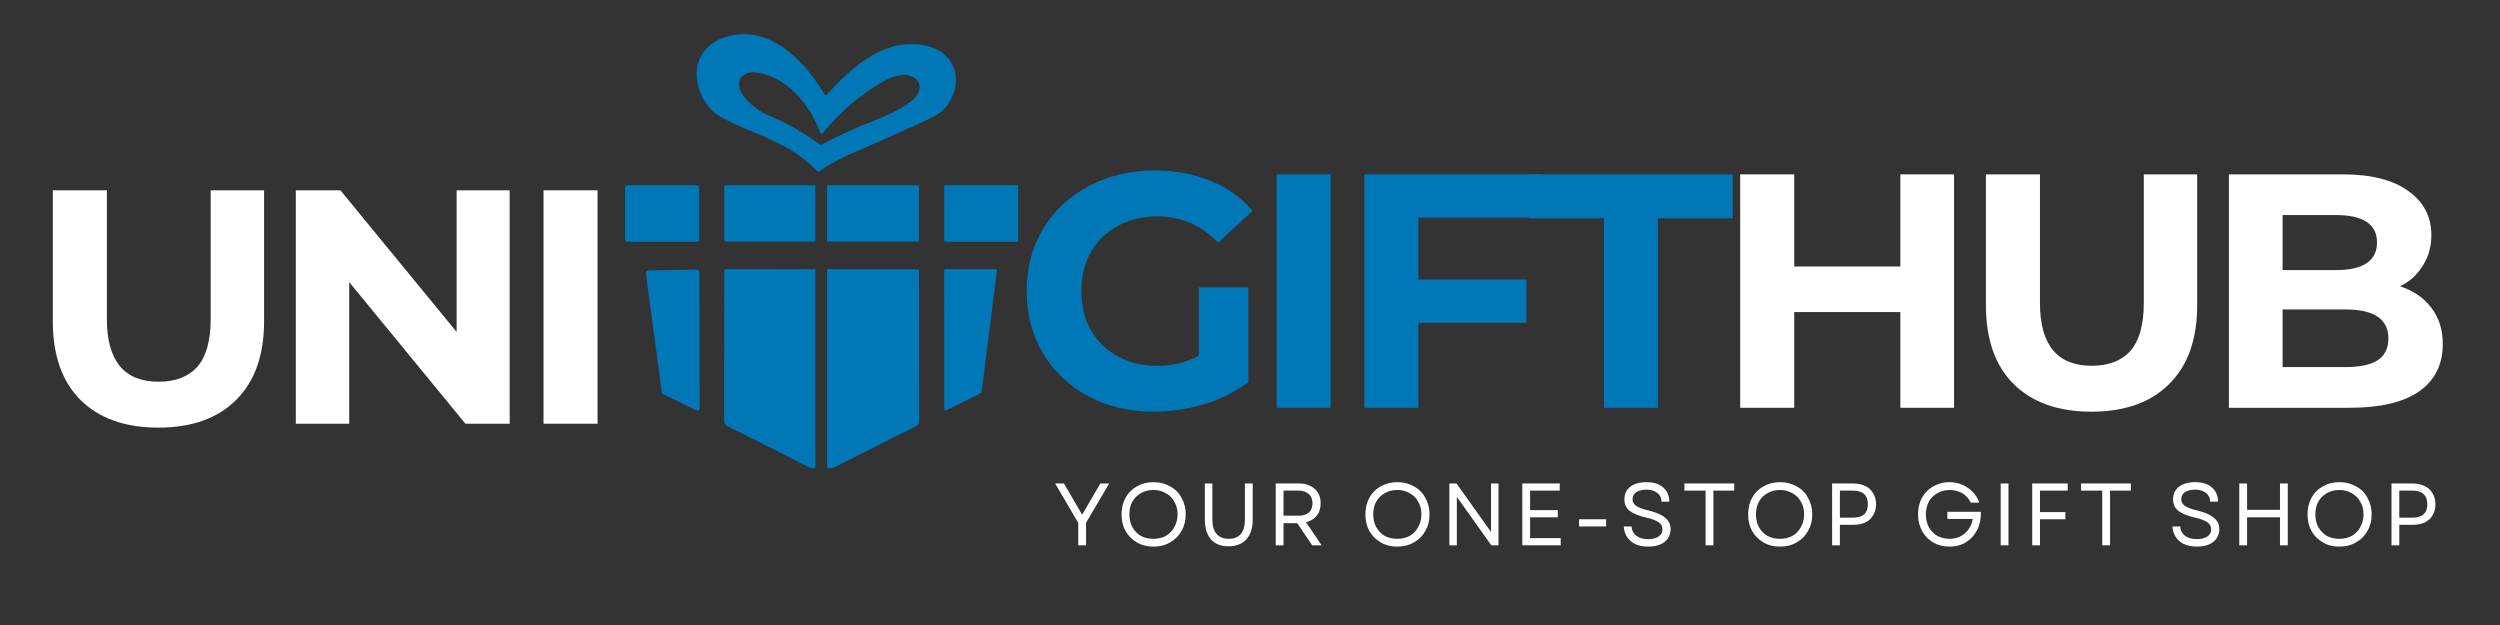
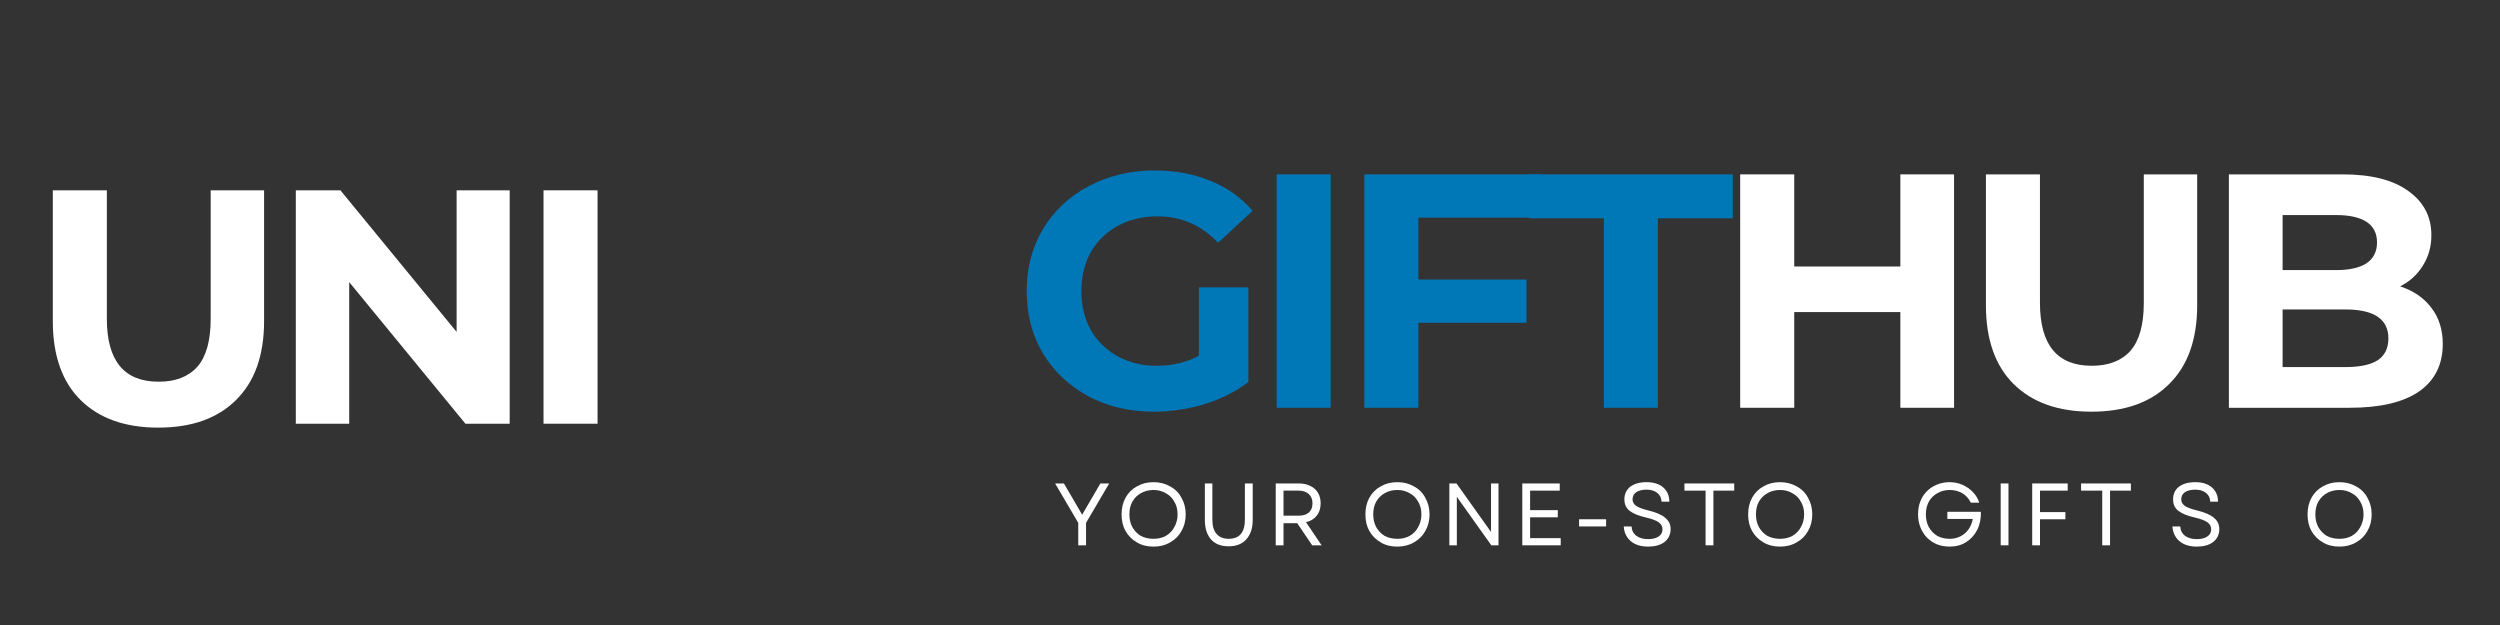
<svg xmlns="http://www.w3.org/2000/svg" version="1.0" preserveAspectRatio="xMidYMid meet" height="40" viewBox="0 0 120 30" zoomAndPan="magnify" width="160">
  <rect x="0" y="0" width="120" height="30" fill="#333333" stroke="none" />
  <defs>
    <g />
    <clipPath id="e279330a32">
-       <path clip-rule="nonzero" d="M 30 1.422 L 48.871 1.422 L 48.871 22.473 L 30 22.473 Z M 30 1.422" />
-     </clipPath>
+       </clipPath>
  </defs>
  <g clip-path="url(#e279330a32)">
    <path fill-rule="evenodd" fill-opacity="1" d="M 39.695 4.539 C 40.562 3.57 41.594 2.629 42.754 2.266 C 43.734 1.953 45.195 2.07 45.707 3.098 C 46.074 3.832 45.84 4.688 45.281 5.27 C 45.141 5.422 44.805 5.617 44.273 5.859 C 43.102 6.398 41.926 6.922 40.738 7.43 C 40.246 7.641 39.773 7.902 39.332 8.219 C 39.289 8.246 39.25 8.242 39.215 8.207 C 38.172 7.105 36.984 6.691 35.629 6.117 C 34.914 5.812 34.441 5.551 34.203 5.328 C 33.547 4.707 33.176 3.523 33.656 2.68 C 34.254 1.625 35.75 1.422 36.805 1.852 C 38.004 2.336 38.918 3.434 39.586 4.527 C 39.617 4.582 39.652 4.582 39.695 4.539 Z M 39.512 6.371 C 39.445 6.453 39.398 6.445 39.363 6.348 C 38.887 5.035 37.707 3.594 36.219 3.473 C 35.867 3.445 35.535 3.598 35.48 3.961 C 35.387 4.574 36.332 5.305 36.805 5.504 C 37.789 5.914 38.633 6.387 39.336 6.93 C 39.371 6.957 39.41 6.961 39.449 6.938 C 40.262 6.504 41.098 6.121 41.957 5.789 C 42.539 5.566 43.805 5.027 44.066 4.48 C 44.367 3.852 43.734 3.531 43.238 3.605 C 42.934 3.648 42.621 3.766 42.305 3.957 C 41.211 4.617 40.281 5.422 39.512 6.371 Z M 30.109 8.891 L 33.453 8.891 C 33.512 8.891 33.559 8.934 33.559 8.992 L 33.559 11.5 C 33.559 11.555 33.512 11.602 33.453 11.602 L 30.109 11.602 C 30.051 11.602 30.004 11.555 30.004 11.5 L 30.004 8.992 C 30.004 8.934 30.051 8.891 30.109 8.891 Z M 39.137 11.598 L 34.863 11.598 C 34.809 11.598 34.762 11.555 34.762 11.496 L 34.762 8.996 C 34.762 8.926 34.797 8.891 34.867 8.891 L 39.137 8.891 Z M 39.699 8.891 L 44.074 8.891 C 44.094 8.891 44.109 8.91 44.109 8.93 L 44.109 11.523 C 44.109 11.574 44.086 11.598 44.039 11.598 L 39.699 11.598 Z M 45.387 8.891 L 48.875 8.891 C 48.91 8.891 48.938 8.918 48.938 8.953 L 48.938 11.539 C 48.938 11.574 48.91 11.602 48.875 11.602 L 45.387 11.602 C 45.352 11.602 45.324 11.574 45.324 11.539 L 45.324 8.953 C 45.324 8.918 45.352 8.891 45.387 8.891 Z M 39.137 22.559 C 38.988 22.5 38.828 22.426 38.652 22.34 C 37.406 21.699 36.156 21.07 34.906 20.449 C 34.816 20.406 34.758 20.316 34.758 20.219 L 34.762 12.957 C 34.762 12.93 34.773 12.918 34.801 12.918 L 39.137 12.922 Z M 45.324 19.633 L 45.32 12.992 C 45.32 12.953 45.355 12.918 45.395 12.918 L 47.777 12.918 C 47.777 12.918 47.777 12.918 47.781 12.918 C 47.82 12.918 47.852 12.953 47.852 12.992 C 47.852 12.996 47.852 13 47.852 13 L 47.117 18.816 C 47.113 18.84 47.098 18.863 47.078 18.871 L 45.426 19.695 C 45.418 19.699 45.406 19.703 45.395 19.703 C 45.355 19.703 45.324 19.672 45.324 19.633 Z M 31.766 18.824 L 31 13.109 C 31 13.105 31 13.102 31 13.098 C 31 13.031 31.047 12.98 31.113 12.98 L 33.449 12.941 C 33.516 12.941 33.566 12.992 33.566 13.055 L 33.582 19.598 C 33.582 19.66 33.531 19.711 33.469 19.711 C 33.449 19.711 33.434 19.707 33.418 19.699 L 31.828 18.914 C 31.793 18.895 31.77 18.863 31.766 18.824 Z M 39.699 12.922 L 44.043 12.922 C 44.09 12.922 44.113 12.945 44.113 12.992 L 44.121 20.234 C 44.121 20.32 44.074 20.402 43.996 20.441 L 39.699 22.609 Z M 39.699 12.922" fill="#0077b6" />
  </g>
  <g fill-opacity="1" fill="#ffffff">
    <g transform="translate(1.301, 20.338)">
      <g>
        <path d="M 6.297 0.188 C 4.703 0.188 3.457 -0.254 2.562 -1.141 C 1.676 -2.023 1.234 -3.285 1.234 -4.922 L 1.234 -11.203 L 3.828 -11.203 L 3.828 -5.031 C 3.828 -3.02 4.656 -2.016 6.312 -2.016 C 7.125 -2.016 7.742 -2.254 8.172 -2.734 C 8.598 -3.223 8.812 -3.988 8.812 -5.031 L 8.812 -11.203 L 11.375 -11.203 L 11.375 -4.922 C 11.375 -3.285 10.926 -2.023 10.031 -1.141 C 9.145 -0.254 7.898 0.188 6.297 0.188 Z M 6.297 0.188" />
      </g>
    </g>
  </g>
  <g fill-opacity="1" fill="#ffffff">
    <g transform="translate(12.871, 20.338)">
      <g>
        <path d="M 11.594 -11.203 L 11.594 0 L 9.469 0 L 3.891 -6.797 L 3.891 0 L 1.328 0 L 1.328 -11.203 L 3.469 -11.203 L 9.047 -4.406 L 9.047 -11.203 Z M 11.594 -11.203" />
      </g>
    </g>
  </g>
  <g fill-opacity="1" fill="#ffffff">
    <g transform="translate(24.761, 20.338)">
      <g>
        <path d="M 1.328 -11.203 L 3.922 -11.203 L 3.922 0 L 1.328 0 Z M 1.328 -11.203" />
      </g>
    </g>
  </g>
  <g fill-opacity="1" fill="#0077b6">
    <g transform="translate(48.656, 19.573)">
      <g>
        <path d="M 8.891 -5.781 L 11.266 -5.781 L 11.266 -1.234 C 10.66 -0.773 9.957 -0.422 9.156 -0.172 C 8.352 0.066 7.547 0.188 6.734 0.188 C 5.566 0.188 4.52 -0.055 3.594 -0.547 C 2.664 -1.047 1.938 -1.734 1.406 -2.609 C 0.883 -3.492 0.625 -4.488 0.625 -5.594 C 0.625 -6.707 0.883 -7.703 1.406 -8.578 C 1.938 -9.461 2.672 -10.148 3.609 -10.641 C 4.555 -11.141 5.613 -11.391 6.781 -11.391 C 7.758 -11.391 8.648 -11.223 9.453 -10.891 C 10.254 -10.566 10.926 -10.086 11.469 -9.453 L 9.812 -7.922 C 9.008 -8.766 8.039 -9.188 6.906 -9.188 C 6.195 -9.188 5.562 -9.035 5 -8.734 C 4.445 -8.43 4.016 -8.008 3.703 -7.469 C 3.398 -6.926 3.25 -6.301 3.25 -5.594 C 3.25 -4.906 3.398 -4.285 3.703 -3.734 C 4.016 -3.191 4.445 -2.77 5 -2.469 C 5.551 -2.164 6.176 -2.016 6.875 -2.016 C 7.625 -2.016 8.297 -2.176 8.891 -2.5 Z M 8.891 -5.781" />
      </g>
    </g>
  </g>
  <g fill-opacity="1" fill="#0077b6">
    <g transform="translate(59.952, 19.573)">
      <g>
        <path d="M 1.328 -11.203 L 3.922 -11.203 L 3.922 0 L 1.328 0 Z M 1.328 -11.203" />
      </g>
    </g>
  </g>
  <g fill-opacity="1" fill="#0077b6">
    <g transform="translate(64.16, 19.573)">
      <g>
        <path d="M 3.922 -9.125 L 3.922 -6.156 L 9.109 -6.156 L 9.109 -4.078 L 3.922 -4.078 L 3.922 0 L 1.328 0 L 1.328 -11.203 L 9.797 -11.203 L 9.797 -9.125 Z M 3.922 -9.125" />
      </g>
    </g>
  </g>
  <g fill-opacity="1" fill="#0077b6">
    <g transform="translate(73.345, 19.573)">
      <g>
        <path d="M 3.641 -9.094 L 0.062 -9.094 L 0.062 -11.203 L 9.828 -11.203 L 9.828 -9.094 L 6.234 -9.094 L 6.234 0 L 3.641 0 Z M 3.641 -9.094" />
      </g>
    </g>
  </g>
  <g fill-opacity="1" fill="#ffffff">
    <g transform="translate(82.201, 19.573)">
      <g>
        <path d="M 11.594 -11.203 L 11.594 0 L 9.016 0 L 9.016 -4.594 L 3.922 -4.594 L 3.922 0 L 1.328 0 L 1.328 -11.203 L 3.922 -11.203 L 3.922 -6.781 L 9.016 -6.781 L 9.016 -11.203 Z M 11.594 -11.203" />
      </g>
    </g>
  </g>
  <g fill-opacity="1" fill="#ffffff">
    <g transform="translate(94.09, 19.573)">
      <g>
        <path d="M 6.297 0.188 C 4.703 0.188 3.457 -0.254 2.562 -1.141 C 1.676 -2.023 1.234 -3.285 1.234 -4.922 L 1.234 -11.203 L 3.828 -11.203 L 3.828 -5.031 C 3.828 -3.02 4.656 -2.016 6.312 -2.016 C 7.125 -2.016 7.742 -2.254 8.172 -2.734 C 8.598 -3.223 8.812 -3.988 8.812 -5.031 L 8.812 -11.203 L 11.375 -11.203 L 11.375 -4.922 C 11.375 -3.285 10.926 -2.023 10.031 -1.141 C 9.145 -0.254 7.898 0.188 6.297 0.188 Z M 6.297 0.188" />
      </g>
    </g>
  </g>
  <g fill-opacity="1" fill="#ffffff">
    <g transform="translate(105.659, 19.573)">
      <g>
        <path d="M 9.547 -5.828 C 10.191 -5.617 10.691 -5.273 11.047 -4.797 C 11.41 -4.328 11.594 -3.75 11.594 -3.062 C 11.594 -2.07 11.211 -1.312 10.453 -0.781 C 9.691 -0.258 8.582 0 7.125 0 L 1.328 0 L 1.328 -11.203 L 6.797 -11.203 C 8.16 -11.203 9.207 -10.938 9.938 -10.406 C 10.676 -9.883 11.047 -9.176 11.047 -8.281 C 11.047 -7.738 10.91 -7.254 10.641 -6.828 C 10.379 -6.398 10.016 -6.066 9.547 -5.828 Z M 3.906 -9.25 L 3.906 -6.609 L 6.484 -6.609 C 7.117 -6.609 7.602 -6.719 7.938 -6.938 C 8.27 -7.164 8.438 -7.5 8.438 -7.938 C 8.438 -8.375 8.27 -8.703 7.938 -8.922 C 7.602 -9.141 7.117 -9.25 6.484 -9.25 Z M 6.922 -1.953 C 7.609 -1.953 8.125 -2.062 8.469 -2.281 C 8.812 -2.508 8.984 -2.859 8.984 -3.328 C 8.984 -4.254 8.297 -4.719 6.922 -4.719 L 3.906 -4.719 L 3.906 -1.953 Z M 6.922 -1.953" />
      </g>
    </g>
  </g>
  <g fill-opacity="1" fill="#ffffff">
    <g transform="translate(50.568, 26.175)">
      <g>
        <path d="M 1.188 0 L 1.188 -1.078 L 0.078 -2.969 L 0.5 -2.969 L 0.984 -2.141 L 1.375 -1.469 L 2.25 -2.969 L 2.672 -2.969 L 1.562 -1.078 L 1.562 0 Z M 1.188 0" />
      </g>
    </g>
  </g>
  <g fill-opacity="1" fill="#ffffff">
    <g transform="translate(53.586, 26.175)">
      <g>
        <path d="M 1.781 0.062 C 1.477 0.062 1.211 -0.004 0.984 -0.141 C 0.754 -0.273 0.57 -0.457 0.438 -0.688 C 0.312 -0.914 0.25 -1.18 0.25 -1.484 C 0.25 -1.785 0.312 -2.051 0.438 -2.281 C 0.57 -2.52 0.754 -2.703 0.984 -2.828 C 1.211 -2.961 1.477 -3.031 1.781 -3.031 C 2.082 -3.031 2.348 -2.961 2.578 -2.828 C 2.816 -2.703 3 -2.52 3.125 -2.281 C 3.258 -2.051 3.328 -1.785 3.328 -1.484 C 3.328 -1.18 3.258 -0.914 3.125 -0.688 C 3 -0.457 2.816 -0.273 2.578 -0.141 C 2.348 -0.004 2.082 0.062 1.781 0.062 Z M 0.625 -1.484 C 0.625 -1.254 0.672 -1.051 0.766 -0.875 C 0.867 -0.695 1.004 -0.555 1.172 -0.453 C 1.348 -0.359 1.551 -0.312 1.781 -0.312 C 2.008 -0.312 2.207 -0.359 2.375 -0.453 C 2.551 -0.555 2.688 -0.695 2.781 -0.875 C 2.883 -1.051 2.938 -1.254 2.938 -1.484 C 2.938 -1.723 2.883 -1.926 2.781 -2.094 C 2.688 -2.27 2.551 -2.406 2.375 -2.5 C 2.207 -2.602 2.008 -2.656 1.781 -2.656 C 1.551 -2.656 1.348 -2.602 1.172 -2.5 C 1.004 -2.406 0.867 -2.27 0.766 -2.094 C 0.672 -1.926 0.625 -1.723 0.625 -1.484 Z M 0.625 -1.484" />
      </g>
    </g>
  </g>
  <g fill-opacity="1" fill="#ffffff">
    <g transform="translate(57.427, 26.175)">
      <g>
        <path d="M 1.547 0.047 C 1.18 0.047 0.898 -0.062 0.703 -0.281 C 0.504 -0.508 0.406 -0.82 0.406 -1.219 L 0.406 -2.969 L 0.766 -2.969 L 0.766 -1.234 C 0.766 -0.93 0.832 -0.703 0.969 -0.547 C 1.102 -0.391 1.297 -0.312 1.547 -0.312 C 2.066 -0.312 2.328 -0.617 2.328 -1.234 L 2.328 -2.969 L 2.703 -2.969 L 2.703 -1.219 C 2.703 -0.82 2.598 -0.508 2.391 -0.281 C 2.191 -0.062 1.91 0.047 1.547 0.047 Z M 1.547 0.047" />
      </g>
    </g>
  </g>
  <g fill-opacity="1" fill="#ffffff">
    <g transform="translate(60.797, 26.175)">
      <g>
        <path d="M 0.438 0 L 0.438 -2.969 L 1.562 -2.969 C 1.77 -2.969 1.953 -2.926 2.109 -2.844 C 2.266 -2.77 2.383 -2.66 2.469 -2.516 C 2.551 -2.379 2.594 -2.211 2.594 -2.016 C 2.594 -1.773 2.531 -1.578 2.406 -1.422 C 2.281 -1.266 2.109 -1.16 1.891 -1.109 L 2.641 0 L 2.188 0 L 1.469 -1.062 L 0.812 -1.062 L 0.812 0 Z M 0.812 -1.422 L 1.531 -1.422 C 1.75 -1.422 1.914 -1.473 2.031 -1.578 C 2.145 -1.68 2.203 -1.828 2.203 -2.016 C 2.203 -2.203 2.145 -2.348 2.031 -2.453 C 1.914 -2.566 1.75 -2.625 1.531 -2.625 L 0.812 -2.625 Z M 0.812 -1.422" />
      </g>
    </g>
  </g>
  <g fill-opacity="1" fill="#ffffff">
    <g transform="translate(63.964, 26.175)">
      <g />
    </g>
  </g>
  <g fill-opacity="1" fill="#ffffff">
    <g transform="translate(65.29, 26.175)">
      <g>
        <path d="M 1.781 0.062 C 1.477 0.062 1.211 -0.004 0.984 -0.141 C 0.754 -0.273 0.57 -0.457 0.438 -0.688 C 0.312 -0.914 0.25 -1.18 0.25 -1.484 C 0.25 -1.785 0.312 -2.051 0.438 -2.281 C 0.57 -2.52 0.754 -2.703 0.984 -2.828 C 1.211 -2.961 1.477 -3.031 1.781 -3.031 C 2.082 -3.031 2.348 -2.961 2.578 -2.828 C 2.816 -2.703 3 -2.52 3.125 -2.281 C 3.258 -2.051 3.328 -1.785 3.328 -1.484 C 3.328 -1.18 3.258 -0.914 3.125 -0.688 C 3 -0.457 2.816 -0.273 2.578 -0.141 C 2.348 -0.004 2.082 0.062 1.781 0.062 Z M 0.625 -1.484 C 0.625 -1.254 0.672 -1.051 0.766 -0.875 C 0.867 -0.695 1.004 -0.555 1.172 -0.453 C 1.348 -0.359 1.551 -0.312 1.781 -0.312 C 2.008 -0.312 2.207 -0.359 2.375 -0.453 C 2.551 -0.555 2.688 -0.695 2.781 -0.875 C 2.883 -1.051 2.938 -1.254 2.938 -1.484 C 2.938 -1.723 2.883 -1.926 2.781 -2.094 C 2.688 -2.27 2.551 -2.406 2.375 -2.5 C 2.207 -2.602 2.008 -2.656 1.781 -2.656 C 1.551 -2.656 1.348 -2.602 1.172 -2.5 C 1.004 -2.406 0.867 -2.27 0.766 -2.094 C 0.672 -1.926 0.625 -1.723 0.625 -1.484 Z M 0.625 -1.484" />
      </g>
    </g>
  </g>
  <g fill-opacity="1" fill="#ffffff">
    <g transform="translate(69.131, 26.175)">
      <g>
        <path d="M 0.438 0 L 0.438 -2.969 L 0.781 -2.969 L 2.438 -0.641 L 2.438 -2.969 L 2.797 -2.969 L 2.797 0 L 2.453 0 L 0.797 -2.328 L 0.797 0 Z M 0.438 0" />
      </g>
    </g>
  </g>
  <g fill-opacity="1" fill="#ffffff">
    <g transform="translate(72.633, 26.175)">
      <g>
        <path d="M 0.438 0 L 0.438 -2.969 L 2.234 -2.969 L 2.234 -2.625 L 0.812 -2.625 L 0.812 -1.688 L 2.141 -1.688 L 2.141 -1.344 L 0.812 -1.344 L 0.812 -0.344 L 2.281 -0.344 L 2.281 0 Z M 0.438 0" />
      </g>
    </g>
  </g>
  <g fill-opacity="1" fill="#ffffff">
    <g transform="translate(75.468, 26.175)">
      <g>
        <path d="M 0.328 -0.906 L 0.328 -1.25 L 1.625 -1.25 L 1.625 -0.906 Z M 0.328 -0.906" />
      </g>
    </g>
  </g>
  <g fill-opacity="1" fill="#ffffff">
    <g transform="translate(77.69, 26.175)">
      <g>
        <path d="M 1.422 0.062 C 1.18 0.062 0.973 0.02 0.797 -0.062 C 0.629 -0.145 0.5 -0.258 0.406 -0.406 C 0.312 -0.551 0.258 -0.719 0.25 -0.906 L 0.625 -0.906 C 0.633 -0.719 0.711 -0.566 0.859 -0.453 C 1.004 -0.348 1.191 -0.297 1.422 -0.297 C 1.629 -0.297 1.797 -0.336 1.922 -0.422 C 2.047 -0.504 2.109 -0.617 2.109 -0.766 C 2.109 -0.91 2.047 -1.023 1.922 -1.109 C 1.805 -1.191 1.613 -1.266 1.344 -1.328 C 0.977 -1.41 0.707 -1.52 0.531 -1.656 C 0.363 -1.789 0.281 -1.973 0.281 -2.203 C 0.281 -2.461 0.375 -2.664 0.562 -2.812 C 0.758 -2.957 1.02 -3.031 1.344 -3.031 C 1.688 -3.031 1.953 -2.945 2.141 -2.781 C 2.336 -2.613 2.438 -2.383 2.438 -2.094 L 2.062 -2.094 C 2.062 -2.27 1.992 -2.41 1.859 -2.516 C 1.734 -2.617 1.562 -2.672 1.344 -2.672 C 1.133 -2.672 0.969 -2.629 0.844 -2.547 C 0.727 -2.461 0.672 -2.348 0.672 -2.203 C 0.672 -2.086 0.723 -1.988 0.828 -1.906 C 0.941 -1.82 1.145 -1.742 1.438 -1.672 C 1.82 -1.578 2.094 -1.457 2.25 -1.312 C 2.414 -1.176 2.5 -1 2.5 -0.781 C 2.5 -0.52 2.398 -0.312 2.203 -0.156 C 2.004 -0.008 1.742 0.062 1.422 0.062 Z M 1.422 0.062" />
      </g>
    </g>
  </g>
  <g fill-opacity="1" fill="#ffffff">
    <g transform="translate(80.712, 26.175)">
      <g>
        <path d="M 1.156 0 L 1.156 -2.625 L 0.141 -2.625 L 0.141 -2.969 L 2.531 -2.969 L 2.531 -2.625 L 1.531 -2.625 L 1.531 0 Z M 1.156 0" />
      </g>
    </g>
  </g>
  <g fill-opacity="1" fill="#ffffff">
    <g transform="translate(83.661, 26.175)">
      <g>
        <path d="M 1.781 0.062 C 1.477 0.062 1.211 -0.004 0.984 -0.141 C 0.754 -0.273 0.57 -0.457 0.438 -0.688 C 0.312 -0.914 0.25 -1.18 0.25 -1.484 C 0.25 -1.785 0.312 -2.051 0.438 -2.281 C 0.57 -2.52 0.754 -2.703 0.984 -2.828 C 1.211 -2.961 1.477 -3.031 1.781 -3.031 C 2.082 -3.031 2.348 -2.961 2.578 -2.828 C 2.816 -2.703 3 -2.52 3.125 -2.281 C 3.258 -2.051 3.328 -1.785 3.328 -1.484 C 3.328 -1.18 3.258 -0.914 3.125 -0.688 C 3 -0.457 2.816 -0.273 2.578 -0.141 C 2.348 -0.004 2.082 0.062 1.781 0.062 Z M 0.625 -1.484 C 0.625 -1.254 0.672 -1.051 0.766 -0.875 C 0.867 -0.695 1.004 -0.555 1.172 -0.453 C 1.348 -0.359 1.551 -0.312 1.781 -0.312 C 2.008 -0.312 2.207 -0.359 2.375 -0.453 C 2.551 -0.555 2.688 -0.695 2.781 -0.875 C 2.883 -1.051 2.938 -1.254 2.938 -1.484 C 2.938 -1.723 2.883 -1.926 2.781 -2.094 C 2.688 -2.27 2.551 -2.406 2.375 -2.5 C 2.207 -2.602 2.008 -2.656 1.781 -2.656 C 1.551 -2.656 1.348 -2.602 1.172 -2.5 C 1.004 -2.406 0.867 -2.27 0.766 -2.094 C 0.672 -1.926 0.625 -1.723 0.625 -1.484 Z M 0.625 -1.484" />
      </g>
    </g>
  </g>
  <g fill-opacity="1" fill="#ffffff">
    <g transform="translate(87.503, 26.175)">
      <g>
-         <path d="M 0.438 0 L 0.438 -2.969 L 1.438 -2.969 C 1.664 -2.969 1.863 -2.926 2.031 -2.844 C 2.195 -2.77 2.32 -2.656 2.406 -2.5 C 2.5 -2.352 2.547 -2.176 2.547 -1.969 C 2.547 -1.77 2.5 -1.594 2.406 -1.438 C 2.32 -1.289 2.195 -1.176 2.031 -1.094 C 1.863 -1.02 1.664 -0.984 1.438 -0.984 L 0.812 -0.984 L 0.812 0 Z M 0.812 -1.328 L 1.438 -1.328 C 1.914 -1.328 2.156 -1.539 2.156 -1.969 C 2.156 -2.406 1.914 -2.625 1.438 -2.625 L 0.812 -2.625 Z M 0.812 -1.328" />
-       </g>
+         </g>
    </g>
  </g>
  <g fill-opacity="1" fill="#ffffff">
    <g transform="translate(90.491, 26.175)">
      <g />
    </g>
  </g>
  <g fill-opacity="1" fill="#ffffff">
    <g transform="translate(91.817, 26.175)">
      <g>
        <path d="M 1.766 0.062 C 1.547 0.062 1.344 0.023 1.156 -0.047 C 0.969 -0.129 0.805 -0.238 0.672 -0.375 C 0.535 -0.52 0.43 -0.688 0.359 -0.875 C 0.285 -1.062 0.25 -1.266 0.25 -1.484 C 0.25 -1.711 0.285 -1.922 0.359 -2.109 C 0.43 -2.297 0.535 -2.457 0.672 -2.594 C 0.805 -2.727 0.961 -2.832 1.141 -2.906 C 1.328 -2.988 1.531 -3.031 1.75 -3.031 C 1.977 -3.031 2.188 -2.988 2.375 -2.906 C 2.57 -2.82 2.738 -2.707 2.875 -2.562 C 3.02 -2.414 3.125 -2.242 3.188 -2.047 L 2.781 -2.047 C 2.688 -2.242 2.551 -2.395 2.375 -2.5 C 2.195 -2.602 1.992 -2.656 1.766 -2.656 C 1.547 -2.656 1.348 -2.602 1.172 -2.5 C 1.004 -2.406 0.867 -2.27 0.766 -2.094 C 0.672 -1.914 0.625 -1.711 0.625 -1.484 C 0.625 -1.254 0.672 -1.051 0.766 -0.875 C 0.867 -0.695 1.004 -0.555 1.172 -0.453 C 1.348 -0.359 1.547 -0.312 1.766 -0.312 C 1.961 -0.312 2.141 -0.352 2.297 -0.438 C 2.453 -0.52 2.578 -0.629 2.672 -0.766 C 2.773 -0.91 2.844 -1.078 2.875 -1.266 L 1.656 -1.266 L 1.656 -1.609 L 3.266 -1.609 C 3.273 -1.285 3.219 -1 3.094 -0.75 C 2.969 -0.5 2.789 -0.301 2.562 -0.156 C 2.332 -0.008 2.066 0.062 1.766 0.062 Z M 1.766 0.062" />
      </g>
    </g>
  </g>
  <g fill-opacity="1" fill="#ffffff">
    <g transform="translate(95.595, 26.175)">
      <g>
        <path d="M 0.438 0 L 0.438 -2.969 L 0.812 -2.969 L 0.812 0 Z M 0.438 0" />
      </g>
    </g>
  </g>
  <g fill-opacity="1" fill="#ffffff">
    <g transform="translate(97.108, 26.175)">
      <g>
        <path d="M 0.438 0 L 0.438 -2.969 L 2.141 -2.969 L 2.141 -2.625 L 0.812 -2.625 L 0.812 -1.594 L 2.031 -1.594 L 2.031 -1.25 L 0.812 -1.25 L 0.812 0 Z M 0.438 0" />
      </g>
    </g>
  </g>
  <g fill-opacity="1" fill="#ffffff">
    <g transform="translate(99.751, 26.175)">
      <g>
        <path d="M 1.156 0 L 1.156 -2.625 L 0.141 -2.625 L 0.141 -2.969 L 2.531 -2.969 L 2.531 -2.625 L 1.531 -2.625 L 1.531 0 Z M 1.156 0" />
      </g>
    </g>
  </g>
  <g fill-opacity="1" fill="#ffffff">
    <g transform="translate(102.701, 26.175)">
      <g />
    </g>
  </g>
  <g fill-opacity="1" fill="#ffffff">
    <g transform="translate(104.027, 26.175)">
      <g>
        <path d="M 1.422 0.062 C 1.18 0.062 0.973 0.02 0.797 -0.062 C 0.629 -0.145 0.5 -0.258 0.406 -0.406 C 0.312 -0.551 0.258 -0.719 0.25 -0.906 L 0.625 -0.906 C 0.633 -0.719 0.711 -0.566 0.859 -0.453 C 1.004 -0.348 1.191 -0.297 1.422 -0.297 C 1.629 -0.297 1.797 -0.336 1.922 -0.422 C 2.047 -0.504 2.109 -0.617 2.109 -0.766 C 2.109 -0.91 2.047 -1.023 1.922 -1.109 C 1.805 -1.191 1.613 -1.266 1.344 -1.328 C 0.977 -1.41 0.707 -1.52 0.531 -1.656 C 0.363 -1.789 0.281 -1.973 0.281 -2.203 C 0.281 -2.461 0.375 -2.664 0.562 -2.812 C 0.758 -2.957 1.02 -3.031 1.344 -3.031 C 1.688 -3.031 1.953 -2.945 2.141 -2.781 C 2.336 -2.613 2.438 -2.383 2.438 -2.094 L 2.062 -2.094 C 2.062 -2.27 1.992 -2.41 1.859 -2.516 C 1.734 -2.617 1.562 -2.672 1.344 -2.672 C 1.133 -2.672 0.969 -2.629 0.844 -2.547 C 0.727 -2.461 0.672 -2.348 0.672 -2.203 C 0.672 -2.086 0.723 -1.988 0.828 -1.906 C 0.941 -1.82 1.145 -1.742 1.438 -1.672 C 1.82 -1.578 2.094 -1.457 2.25 -1.312 C 2.414 -1.176 2.5 -1 2.5 -0.781 C 2.5 -0.52 2.398 -0.312 2.203 -0.156 C 2.004 -0.008 1.742 0.062 1.422 0.062 Z M 1.422 0.062" />
      </g>
    </g>
  </g>
  <g fill-opacity="1" fill="#ffffff">
    <g transform="translate(107.048, 26.175)">
      <g>
-         <path d="M 2.391 0 L 2.391 -1.344 L 0.812 -1.344 L 0.812 0 L 0.438 0 L 0.438 -2.969 L 0.812 -2.969 L 0.812 -1.703 L 2.391 -1.703 L 2.391 -2.969 L 2.766 -2.969 L 2.766 0 Z M 2.391 0" />
-       </g>
+         </g>
    </g>
  </g>
  <g fill-opacity="1" fill="#ffffff">
    <g transform="translate(110.512, 26.175)">
      <g>
        <path d="M 1.781 0.062 C 1.477 0.062 1.211 -0.004 0.984 -0.141 C 0.754 -0.273 0.57 -0.457 0.438 -0.688 C 0.312 -0.914 0.25 -1.18 0.25 -1.484 C 0.25 -1.785 0.312 -2.051 0.438 -2.281 C 0.57 -2.52 0.754 -2.703 0.984 -2.828 C 1.211 -2.961 1.477 -3.031 1.781 -3.031 C 2.082 -3.031 2.348 -2.961 2.578 -2.828 C 2.816 -2.703 3 -2.52 3.125 -2.281 C 3.258 -2.051 3.328 -1.785 3.328 -1.484 C 3.328 -1.18 3.258 -0.914 3.125 -0.688 C 3 -0.457 2.816 -0.273 2.578 -0.141 C 2.348 -0.004 2.082 0.062 1.781 0.062 Z M 0.625 -1.484 C 0.625 -1.254 0.672 -1.051 0.766 -0.875 C 0.867 -0.695 1.004 -0.555 1.172 -0.453 C 1.348 -0.359 1.551 -0.312 1.781 -0.312 C 2.008 -0.312 2.207 -0.359 2.375 -0.453 C 2.551 -0.555 2.688 -0.695 2.781 -0.875 C 2.883 -1.051 2.938 -1.254 2.938 -1.484 C 2.938 -1.723 2.883 -1.926 2.781 -2.094 C 2.688 -2.27 2.551 -2.406 2.375 -2.5 C 2.207 -2.602 2.008 -2.656 1.781 -2.656 C 1.551 -2.656 1.348 -2.602 1.172 -2.5 C 1.004 -2.406 0.867 -2.27 0.766 -2.094 C 0.672 -1.926 0.625 -1.723 0.625 -1.484 Z M 0.625 -1.484" />
      </g>
    </g>
  </g>
  <g fill-opacity="1" fill="#ffffff">
    <g transform="translate(114.354, 26.175)">
      <g>
-         <path d="M 0.438 0 L 0.438 -2.969 L 1.438 -2.969 C 1.664 -2.969 1.863 -2.926 2.031 -2.844 C 2.195 -2.77 2.32 -2.656 2.406 -2.5 C 2.5 -2.352 2.547 -2.176 2.547 -1.969 C 2.547 -1.77 2.5 -1.594 2.406 -1.438 C 2.32 -1.289 2.195 -1.176 2.031 -1.094 C 1.863 -1.02 1.664 -0.984 1.438 -0.984 L 0.812 -0.984 L 0.812 0 Z M 0.812 -1.328 L 1.438 -1.328 C 1.914 -1.328 2.156 -1.539 2.156 -1.969 C 2.156 -2.406 1.914 -2.625 1.438 -2.625 L 0.812 -2.625 Z M 0.812 -1.328" />
-       </g>
+         </g>
    </g>
  </g>
</svg>